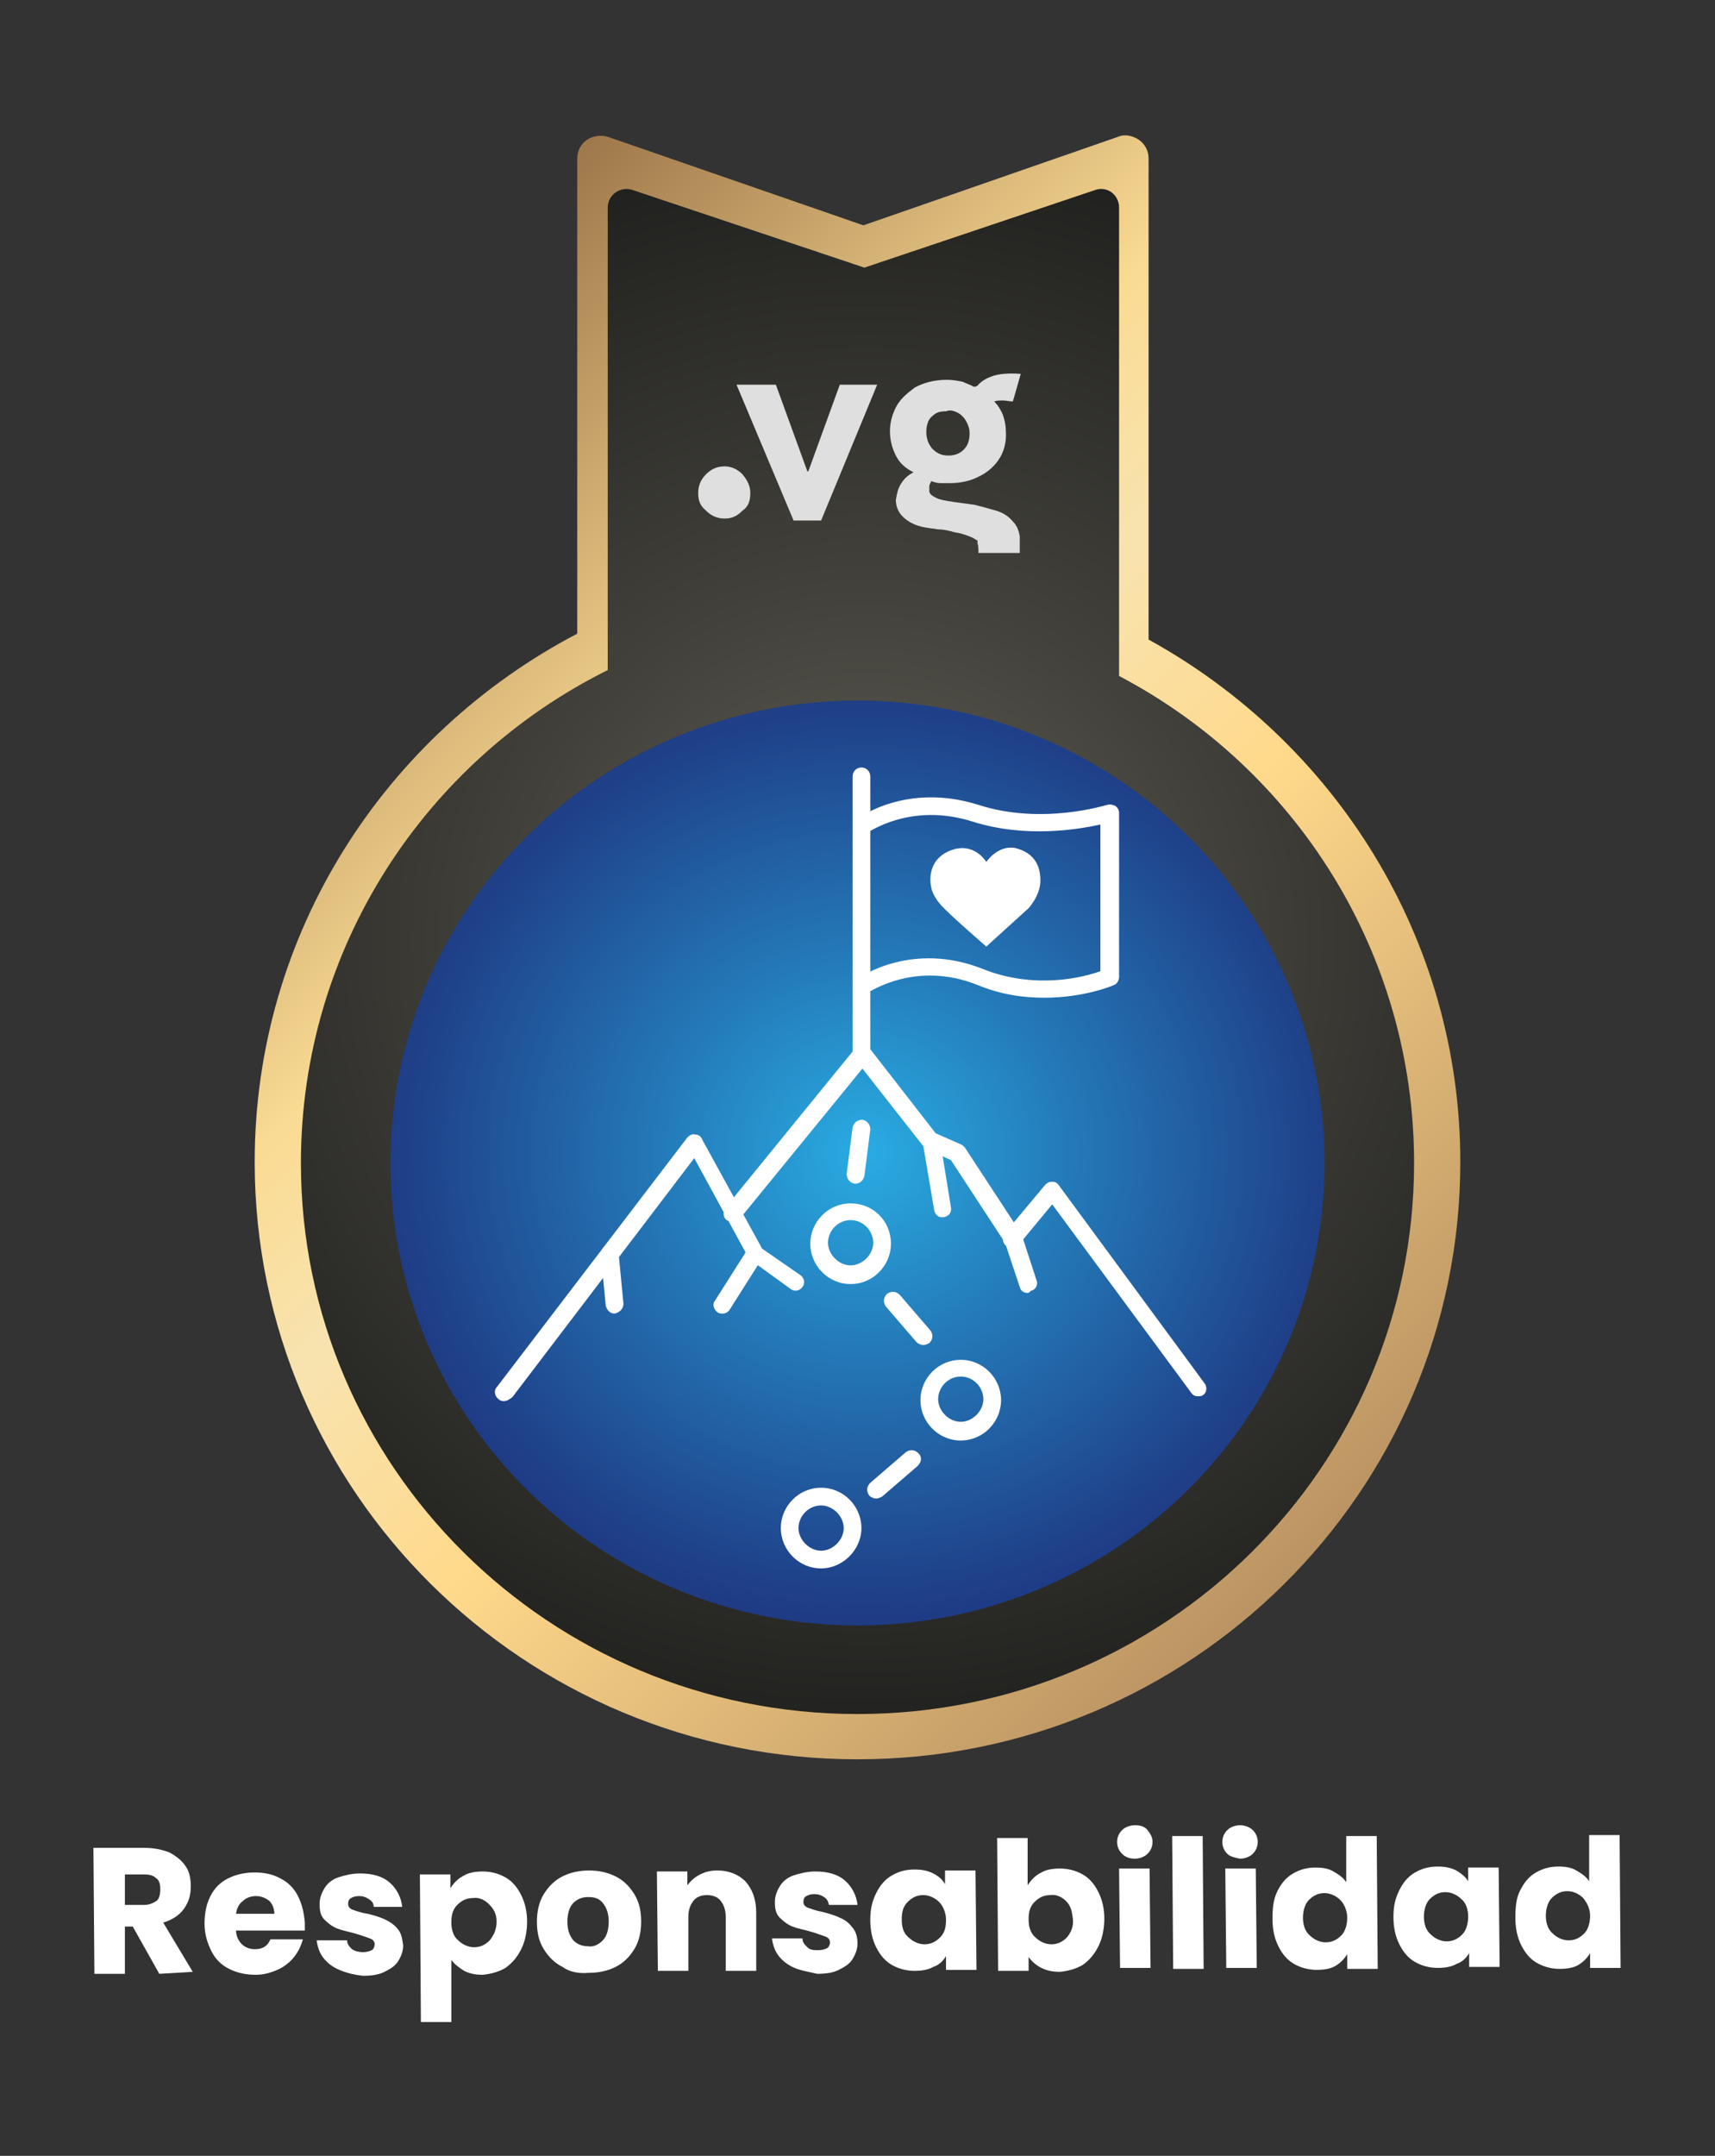
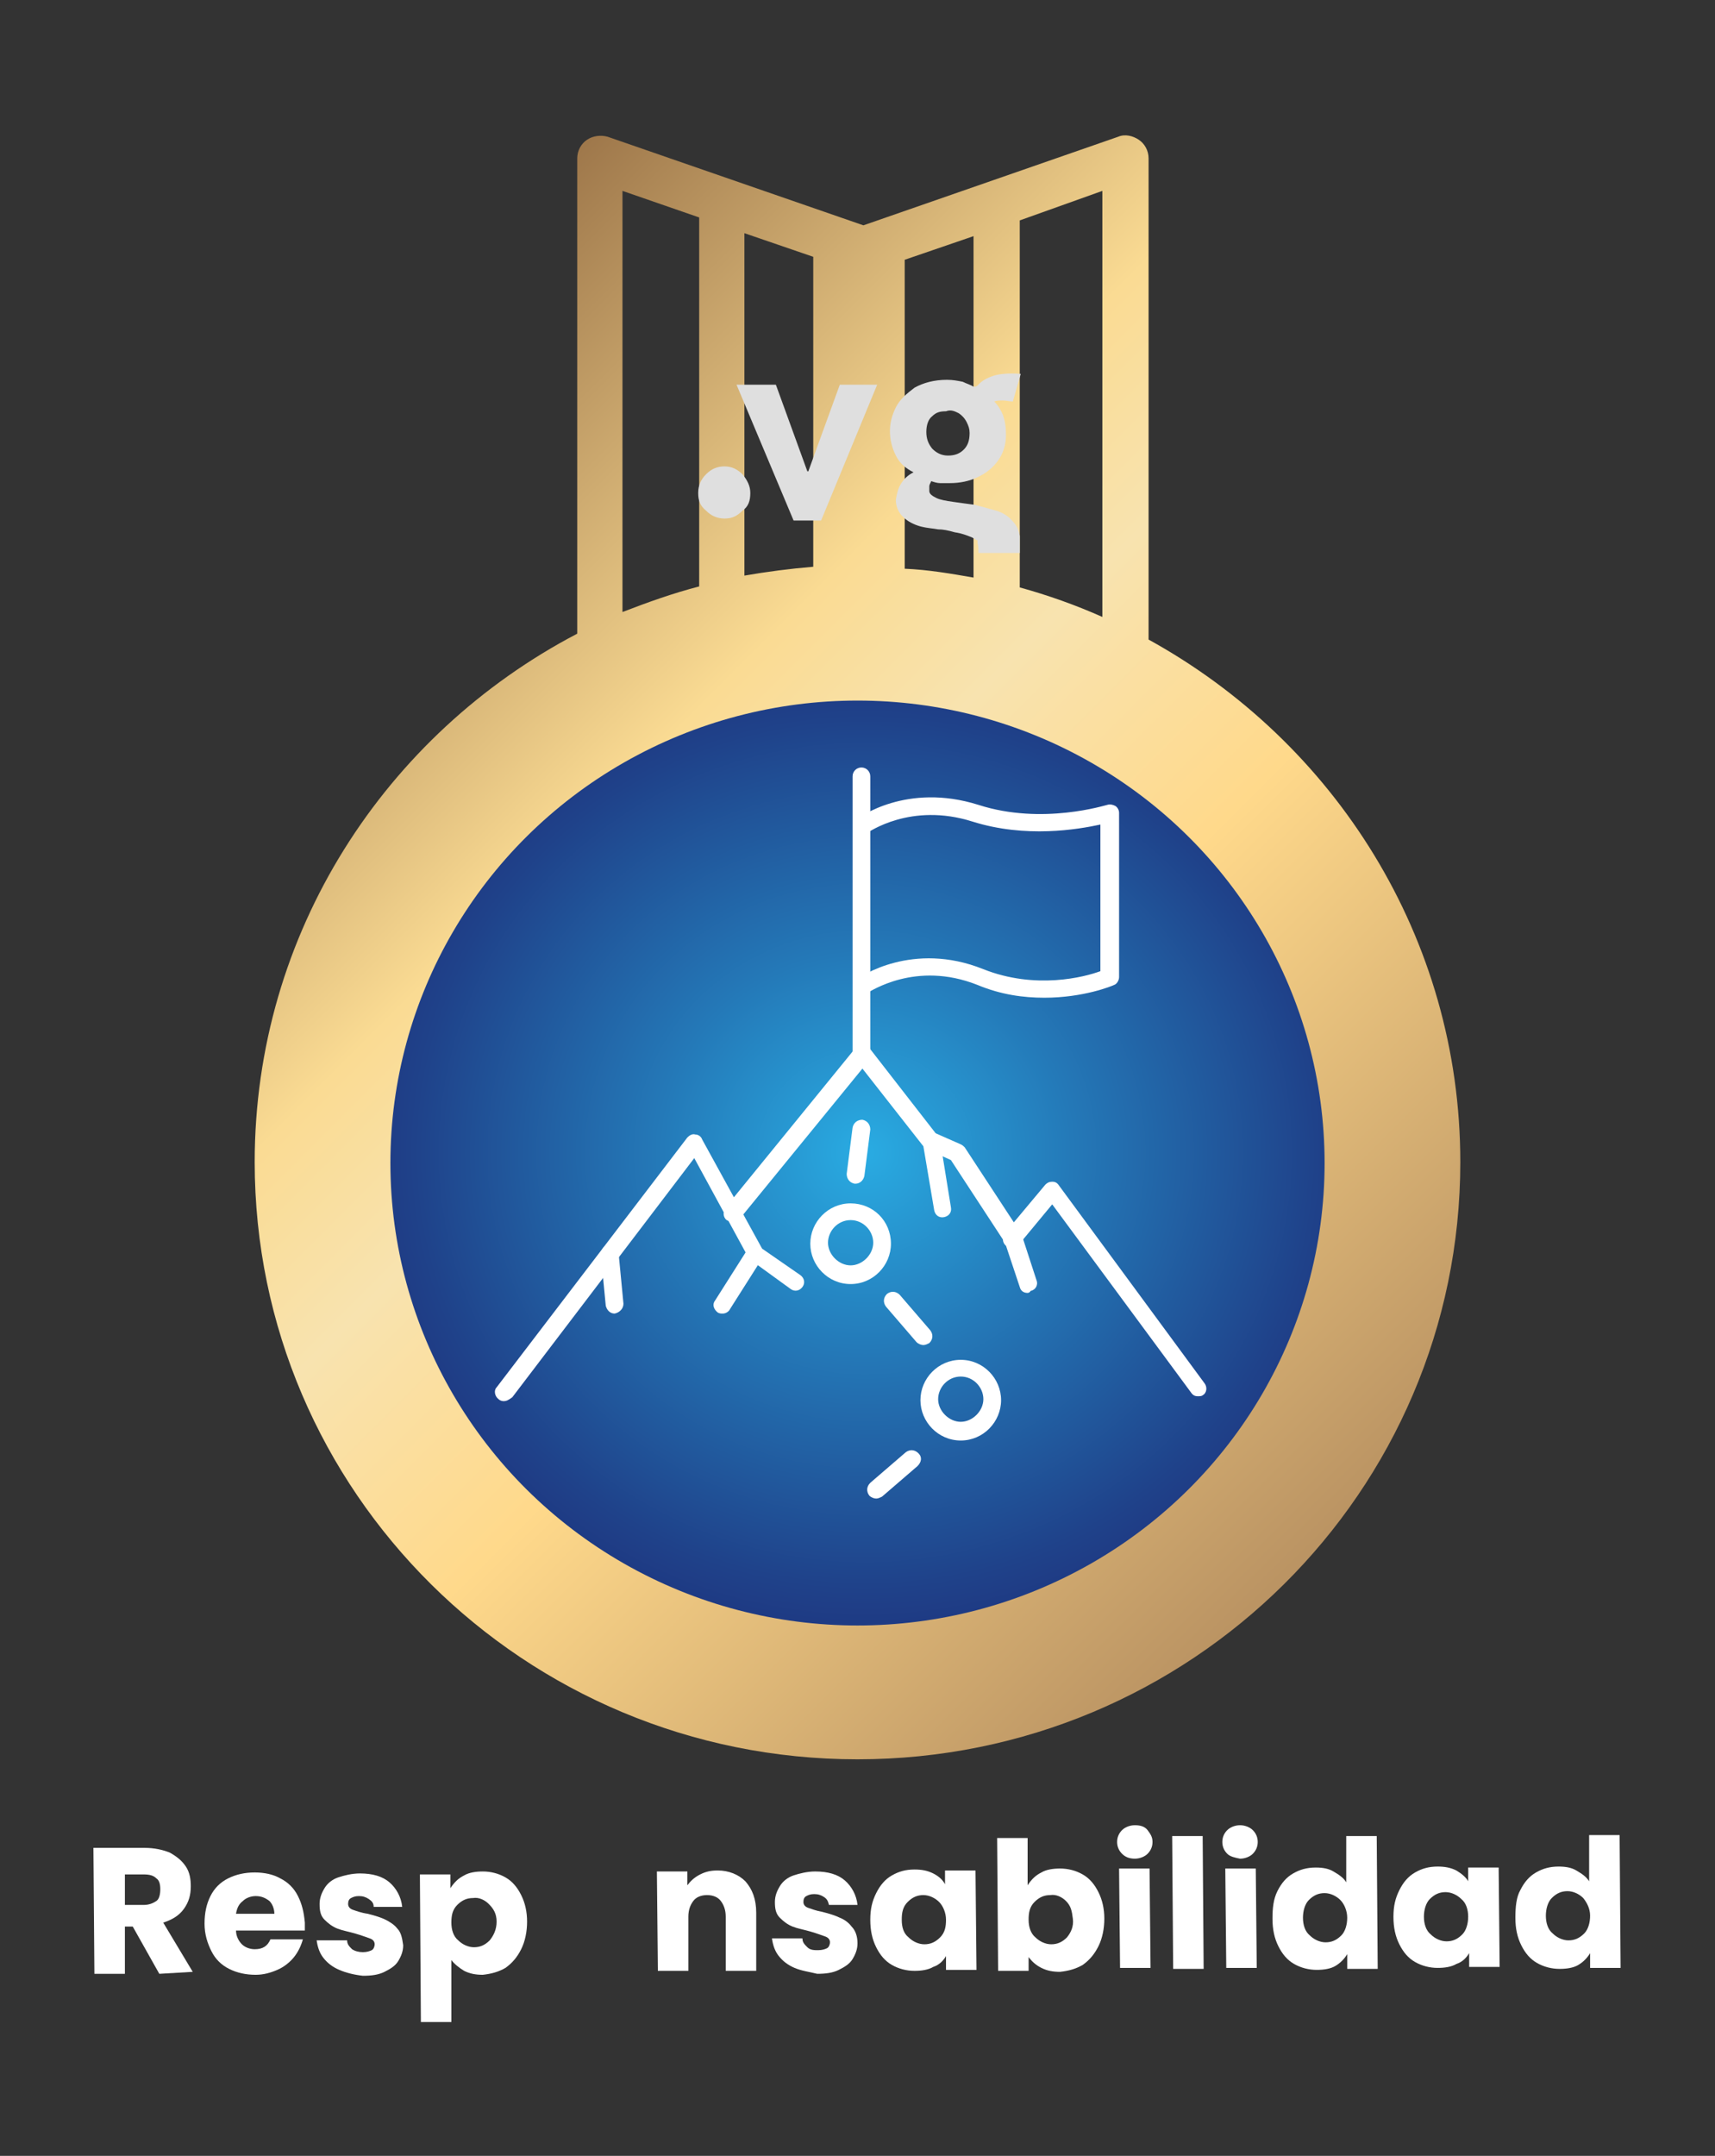
<svg xmlns="http://www.w3.org/2000/svg" version="1.1" id="Capa_1" x="0px" y="0px" viewBox="0 0 174.4 219.1" style="enable-background:new 0 0 174.4 219.1;" xml:space="preserve">
  <rect x="0" y="0" width="174.4" height="219.1" fill="#333333" stroke="none" />
  <style type="text/css">
	.st0{fill:#FFFFFF;}
	.st1{fill:url(#SVGID_1_);}
	.st2{fill:url(#SVGID_00000007404741621460418880000016622109461753907608_);}
	.st3{fill:url(#SVGID_00000075154225692935114120000001348472373617883807_);}
	.st4{fill:#DFDFDF;}
</style>
  <g>
    <g>
      <path class="st0" d="M16.2,200.6l-2.7-4.8h-0.8l0,4.8l-3.1,0l-0.1-12.8l5.2,0c1,0,1.9,0.2,2.6,0.5c0.7,0.4,1.2,0.8,1.6,1.4    s0.5,1.3,0.5,2c0,0.9-0.2,1.6-0.7,2.3s-1.2,1.1-2.1,1.4l3,5L16.2,200.6L16.2,200.6z M12.7,193.6h1.9c0.6,0,1-0.2,1.3-0.4    s0.4-0.7,0.4-1.2c0-0.5-0.1-0.9-0.4-1.1c-0.3-0.3-0.7-0.4-1.3-0.4h-1.9L12.7,193.6L12.7,193.6z" />
      <path class="st0" d="M31,196.2l-7,0c0,0.6,0.3,1.1,0.6,1.4s0.8,0.5,1.3,0.5c0.8,0,1.3-0.3,1.6-1l3.3,0c-0.2,0.7-0.5,1.3-0.9,1.8    s-1,1-1.7,1.3s-1.4,0.5-2.2,0.5c-1,0-1.9-0.2-2.7-0.6s-1.4-1-1.8-1.8s-0.7-1.7-0.7-2.8c0-1.1,0.2-2,0.6-2.8c0.4-0.8,1-1.4,1.8-1.8    c0.8-0.4,1.7-0.6,2.7-0.6c1,0,1.9,0.2,2.6,0.6c0.8,0.4,1.4,1,1.8,1.8c0.4,0.8,0.6,1.6,0.7,2.7C31,195.6,31,195.9,31,196.2    L31,196.2z M27.9,194.5c0-0.5-0.2-1-0.5-1.3c-0.4-0.3-0.8-0.5-1.4-0.5c-0.5,0-1,0.2-1.3,0.5c-0.4,0.3-0.6,0.7-0.7,1.3L27.9,194.5    L27.9,194.5z" />
      <path class="st0" d="M34.5,200.2c-0.7-0.3-1.2-0.7-1.6-1.2c-0.4-0.5-0.6-1.1-0.7-1.8l3.1,0c0,0.4,0.2,0.6,0.5,0.9    c0.3,0.2,0.7,0.3,1.1,0.3c0.4,0,0.7-0.1,0.9-0.2c0.2-0.1,0.3-0.4,0.3-0.6c0-0.3-0.2-0.5-0.5-0.6c-0.3-0.1-0.8-0.3-1.5-0.5    c-0.7-0.2-1.3-0.3-1.8-0.5c-0.5-0.2-0.9-0.5-1.3-0.9s-0.5-0.9-0.5-1.6c0-0.6,0.2-1.1,0.5-1.6s0.8-0.9,1.4-1.1s1.4-0.4,2.2-0.4    c1.3,0,2.3,0.3,3,0.9c0.7,0.6,1.2,1.5,1.3,2.5l-2.9,0c0-0.4-0.2-0.6-0.5-0.8c-0.3-0.2-0.6-0.3-1-0.3c-0.4,0-0.6,0.1-0.8,0.2    s-0.3,0.3-0.3,0.6c0,0.3,0.2,0.5,0.5,0.6s0.8,0.3,1.5,0.4c0.8,0.2,1.4,0.4,1.8,0.6s0.9,0.5,1.2,0.9c0.4,0.4,0.5,1,0.6,1.7    c0,0.6-0.2,1.1-0.5,1.6s-0.8,0.8-1.4,1.1s-1.3,0.4-2.2,0.4C36,200.7,35.2,200.5,34.5,200.2L34.5,200.2z" />
      <path class="st0" d="M47.2,190.6c0.5-0.3,1.2-0.4,1.9-0.4c0.8,0,1.6,0.2,2.3,0.6s1.2,1,1.6,1.8c0.4,0.8,0.6,1.7,0.6,2.7    s-0.2,2-0.6,2.8c-0.4,0.8-0.9,1.4-1.6,1.9c-0.7,0.4-1.4,0.6-2.3,0.7c-0.7,0-1.3-0.1-1.9-0.4c-0.5-0.3-1-0.7-1.3-1.1l0,6.3l-3.1,0    l-0.1-15l3.1,0v1.4C46.2,191.3,46.6,190.9,47.2,190.6L47.2,190.6z M49.7,193.5c-0.4-0.4-1-0.7-1.6-0.6c-0.6,0-1.1,0.2-1.6,0.7    s-0.6,1.1-0.6,1.8s0.2,1.4,0.7,1.8c0.4,0.4,1,0.7,1.6,0.7c0.6,0,1.1-0.2,1.6-0.7c0.4-0.5,0.7-1.1,0.7-1.9S50.2,194,49.7,193.5    L49.7,193.5z" />
-       <path class="st0" d="M57.2,199.9c-0.8-0.4-1.4-1-1.9-1.8c-0.5-0.8-0.7-1.7-0.7-2.8c0-1,0.2-2,0.7-2.8c0.5-0.8,1.1-1.4,1.9-1.8    s1.7-0.6,2.7-0.6c1,0,1.9,0.2,2.7,0.6s1.4,1,1.9,1.8c0.5,0.8,0.7,1.7,0.7,2.8c0,1-0.2,2-0.7,2.8s-1.1,1.4-1.9,1.8    c-0.8,0.4-1.7,0.6-2.7,0.6C58.8,200.6,57.9,200.4,57.2,199.9L57.2,199.9z M61.3,197.2c0.4-0.4,0.6-1.1,0.6-1.9    c0-0.8-0.2-1.4-0.6-1.9s-0.9-0.6-1.5-0.6c-0.6,0-1.1,0.2-1.5,0.6c-0.4,0.4-0.6,1.1-0.6,1.9c0,0.8,0.2,1.4,0.6,1.9    c0.4,0.4,0.9,0.6,1.5,0.6C60.4,197.9,60.9,197.6,61.3,197.2L61.3,197.2z" />
      <path class="st0" d="M75.8,191.2c0.7,0.8,1.1,1.8,1.1,3.2l0,5.9l-3.1,0l0-5.5c0-0.7-0.2-1.2-0.5-1.6s-0.8-0.6-1.4-0.6    s-1.1,0.2-1.4,0.6s-0.5,0.9-0.5,1.6l0,5.5l-3.1,0l-0.1-10.1l3.1,0v1.4c0.3-0.4,0.7-0.8,1.3-1.1s1.1-0.4,1.8-0.4    C74.1,190.1,75.1,190.5,75.8,191.2L75.8,191.2z" />
      <path class="st0" d="M80.8,200c-0.7-0.3-1.2-0.7-1.6-1.2c-0.4-0.5-0.6-1.1-0.7-1.8l3.1,0c0,0.4,0.2,0.6,0.5,0.9s0.7,0.3,1.1,0.3    c0.4,0,0.7-0.1,0.9-0.2s0.3-0.4,0.3-0.6c0-0.3-0.2-0.5-0.5-0.6s-0.8-0.3-1.5-0.5c-0.7-0.2-1.3-0.3-1.8-0.5    c-0.5-0.2-0.9-0.5-1.3-0.9s-0.5-0.9-0.5-1.6c0-0.6,0.2-1.1,0.5-1.6s0.8-0.9,1.4-1.1s1.4-0.4,2.2-0.4c1.3,0,2.3,0.3,3,0.9    c0.7,0.6,1.2,1.5,1.3,2.5l-2.9,0c-0.1-0.4-0.2-0.6-0.5-0.8s-0.6-0.3-1-0.3c-0.4,0-0.6,0.1-0.8,0.2c-0.2,0.1-0.3,0.3-0.3,0.6    c0,0.3,0.2,0.5,0.5,0.6s0.8,0.3,1.4,0.4c0.8,0.2,1.4,0.4,1.8,0.6c0.5,0.2,0.9,0.5,1.2,0.9c0.4,0.4,0.6,1,0.6,1.7    c0,0.6-0.2,1.1-0.5,1.6s-0.8,0.8-1.4,1.1s-1.3,0.4-2.2,0.4C82.3,200.4,81.5,200.3,80.8,200L80.8,200z" />
      <path class="st0" d="M89.1,192.4c0.4-0.8,0.9-1.4,1.6-1.8c0.7-0.4,1.4-0.6,2.3-0.6c0.7,0,1.3,0.1,1.9,0.4s1,0.7,1.2,1.1v-1.4    l3.1,0l0.1,10.1l-3.1,0v-1.4c-0.3,0.5-0.7,0.9-1.3,1.1c-0.5,0.3-1.2,0.4-1.9,0.4c-0.8,0-1.6-0.2-2.3-0.6c-0.7-0.4-1.2-1-1.6-1.8    c-0.4-0.8-0.6-1.7-0.6-2.8S88.7,193.2,89.1,192.4L89.1,192.4z M95.5,193.3c-0.4-0.4-1-0.7-1.6-0.7c-0.6,0-1.1,0.2-1.6,0.7    s-0.6,1.1-0.6,1.8c0,0.8,0.2,1.4,0.7,1.8c0.4,0.4,1,0.7,1.6,0.7c0.6,0,1.1-0.2,1.6-0.7s0.6-1.1,0.6-1.8S95.9,193.7,95.5,193.3z" />
      <path class="st0" d="M105.9,190.3c0.5-0.3,1.2-0.4,1.9-0.4c0.8,0,1.6,0.2,2.3,0.6s1.2,1,1.6,1.8s0.6,1.7,0.6,2.7s-0.2,2-0.6,2.8    s-0.9,1.4-1.6,1.9c-0.7,0.4-1.4,0.6-2.3,0.7c-0.7,0-1.3-0.1-1.9-0.4s-1-0.7-1.3-1.1v1.4l-3.1,0l-0.1-13.5l3.1,0l0,4.8    C104.9,191,105.3,190.6,105.9,190.3L105.9,190.3z M108.4,193.2c-0.4-0.4-1-0.7-1.6-0.6c-0.6,0-1.1,0.2-1.6,0.7s-0.6,1.1-0.6,1.8    s0.2,1.4,0.7,1.8c0.4,0.4,1,0.7,1.6,0.7c0.6,0,1.1-0.2,1.6-0.7c0.4-0.5,0.7-1.1,0.6-1.9S108.9,193.7,108.4,193.2L108.4,193.2z" />
      <path class="st0" d="M114.1,188.4c-0.3-0.3-0.5-0.7-0.5-1.2c0-0.5,0.2-0.9,0.5-1.2s0.8-0.5,1.3-0.5c0.5,0,1,0.1,1.3,0.5    s0.5,0.7,0.5,1.2c0,0.5-0.2,0.9-0.5,1.2c-0.3,0.3-0.8,0.5-1.3,0.5C114.8,188.9,114.4,188.7,114.1,188.4L114.1,188.4z M116.9,189.9    l0.1,10.1l-3.1,0l-0.1-10.1L116.9,189.9z" />
      <path class="st0" d="M122.3,186.6l0.1,13.5l-3.1,0l-0.1-13.5L122.3,186.6z" />
      <path class="st0" d="M124.8,188.4c-0.3-0.3-0.5-0.7-0.5-1.2c0-0.5,0.2-0.9,0.5-1.2c0.3-0.3,0.8-0.5,1.3-0.5c0.5,0,1,0.2,1.3,0.5    s0.5,0.7,0.5,1.2c0,0.5-0.2,0.9-0.5,1.2c-0.3,0.3-0.8,0.5-1.3,0.5C125.6,188.8,125.1,188.7,124.8,188.4L124.8,188.4z M127.7,189.9    l0.1,10.1l-3.1,0l-0.1-10.1L127.7,189.9z" />
      <path class="st0" d="M129.9,192.2c0.4-0.8,0.9-1.4,1.6-1.8c0.7-0.4,1.4-0.6,2.3-0.6c0.7,0,1.3,0.1,1.8,0.4s1,0.6,1.3,1.1l0-4.7    l3.1,0l0.1,13.5l-3.1,0v-1.5c-0.3,0.5-0.7,0.9-1.2,1.2s-1.2,0.4-1.9,0.4c-0.8,0-1.6-0.2-2.3-0.6c-0.7-0.4-1.2-1-1.6-1.8    s-0.6-1.7-0.6-2.8S129.5,193,129.9,192.2L129.9,192.2z M136.3,193.1c-0.4-0.4-1-0.7-1.6-0.7c-0.6,0-1.1,0.2-1.6,0.7    c-0.4,0.4-0.6,1.1-0.6,1.8s0.2,1.4,0.7,1.8c0.4,0.4,1,0.7,1.6,0.7c0.6,0,1.1-0.2,1.6-0.7c0.4-0.4,0.6-1.1,0.6-1.8    S136.7,193.5,136.3,193.1z" />
      <path class="st0" d="M142.3,192.1c0.4-0.8,0.9-1.4,1.6-1.8c0.7-0.4,1.4-0.6,2.3-0.6c0.7,0,1.3,0.1,1.9,0.4c0.5,0.3,1,0.7,1.2,1.1    v-1.4l3.1,0l0.1,10.1l-3.1,0v-1.4c-0.3,0.5-0.7,0.9-1.3,1.1c-0.5,0.3-1.2,0.4-1.9,0.4c-0.8,0-1.6-0.2-2.3-0.6    c-0.7-0.4-1.2-1-1.6-1.8c-0.4-0.8-0.6-1.7-0.6-2.8S141.9,192.9,142.3,192.1L142.3,192.1z M148.6,193c-0.4-0.4-1-0.7-1.6-0.7    c-0.6,0-1.1,0.2-1.6,0.7c-0.4,0.4-0.6,1.1-0.6,1.8s0.2,1.4,0.7,1.8c0.4,0.4,1,0.7,1.6,0.7c0.6,0,1.1-0.2,1.6-0.7    c0.4-0.4,0.6-1.1,0.6-1.8S149.1,193.4,148.6,193z" />
      <path class="st0" d="M154.6,192.1c0.4-0.8,0.9-1.4,1.6-1.8c0.7-0.4,1.4-0.6,2.3-0.6c0.7,0,1.3,0.1,1.8,0.4s1,0.6,1.3,1.1l0-4.7    l3.1,0l0.1,13.5l-3.1,0v-1.5c-0.3,0.5-0.7,0.9-1.2,1.2s-1.2,0.4-1.9,0.4c-0.8,0-1.6-0.2-2.3-0.6c-0.7-0.4-1.2-1-1.6-1.8    c-0.4-0.8-0.6-1.7-0.6-2.8S154.2,192.8,154.6,192.1L154.6,192.1z M161,192.9c-0.4-0.4-1-0.7-1.6-0.7c-0.6,0-1.1,0.2-1.6,0.7    c-0.4,0.4-0.6,1.1-0.6,1.8s0.2,1.4,0.7,1.8c0.4,0.4,1,0.7,1.6,0.7c0.6,0,1.1-0.2,1.6-0.7c0.4-0.4,0.6-1.1,0.6-1.8    S161.4,193.4,161,192.9z" />
    </g>
    <g>
      <linearGradient id="SVGID_1_" gradientUnits="userSpaceOnUse" x1="33.203" y1="180.993" x2="144.433" y2="69.763" gradientTransform="matrix(1 0 0 -1 0 222)">
        <stop offset="0" style="stop-color:#9F784B" />
        <stop offset="0.31" style="stop-color:#FADB93" />
        <stop offset="0.43" style="stop-color:#F8E3AF" />
        <stop offset="0.6" style="stop-color:#FFD98B" />
        <stop offset="1" style="stop-color:#B68F60" />
      </linearGradient>
      <path class="st1" d="M116.8,65V16.1c0-0.8-0.4-1.5-1-1.9c-0.6-0.4-1.4-0.6-2.1-0.3l-25.9,9l-26-9c-0.7-0.2-1.5-0.1-2.1,0.3    c-0.6,0.4-1,1.1-1,1.9v48.3c-19.5,10.2-32.8,30.4-32.8,53.7c0,33.5,27.4,60.7,61.3,60.7s61.3-27.2,61.3-60.7    C148.5,95.3,135.7,75.4,116.8,65L116.8,65z M112.1,19.4v43.3c-2.7-1.2-5.5-2.2-8.4-3V22.4L112.1,19.4z M99,24v34.7    c-2.3-0.4-4.6-0.8-7-0.9V26.4C92,26.4,99,24,99,24z M82.7,26.1v31.5c-2.4,0.2-4.7,0.5-7,0.9V23.7L82.7,26.1L82.7,26.1z M63.3,19.4    l7.8,2.7v37.5c-2.7,0.7-5.2,1.6-7.8,2.6V19.4L63.3,19.4z" />
      <radialGradient id="SVGID_00000003085977859602778750000015326724556646513077_" cx="88.14" cy="126.25" r="106.39" gradientTransform="matrix(1 0 0 -1 0 222)" gradientUnits="userSpaceOnUse">
        <stop offset="1.000000e-02" style="stop-color:#615F56" />
        <stop offset="0.34" style="stop-color:#42413B" />
        <stop offset="0.77" style="stop-color:#20201E" />
        <stop offset="1" style="stop-color:#141413" />
      </radialGradient>
-       <path style="fill:url(#SVGID_00000003085977859602778750000015326724556646513077_);" d="M113.8,68.7V21.1c0-1.3-1.2-2.2-2.4-1.8    l-23.5,7.9l-23.6-7.9c-1.2-0.4-2.5,0.5-2.5,1.8v47c-18.5,9.2-31.2,28.2-31.2,50.1c0,30.9,25.3,56,56.6,56s56.6-25.1,56.6-56    C143.8,96.8,131.7,78.1,113.8,68.7L113.8,68.7z" />
      <radialGradient id="SVGID_00000023244487231037295050000003286343777828155022_" cx="87.99" cy="100.705" r="75.16" gradientTransform="matrix(1 0 0 -0.96 0 213.79)" gradientUnits="userSpaceOnUse">
        <stop offset="1.000000e-02" style="stop-color:#29AAE1" />
        <stop offset="0.28" style="stop-color:#2479B8" />
        <stop offset="0.61" style="stop-color:#1F428A" />
        <stop offset="0.86" style="stop-color:#1C206E" />
        <stop offset="1" style="stop-color:#1B1464" />
      </radialGradient>
      <ellipse style="fill:url(#SVGID_00000023244487231037295050000003286343777828155022_);" cx="87.2" cy="118.2" rx="47.5" ry="47" />
      <g>
        <path class="st4" d="M76.3,50.1c0-0.7-0.3-1.3-0.8-1.9c-0.5-0.5-1.1-0.8-1.8-0.8s-1.3,0.2-1.9,0.8c-0.5,0.5-0.8,1.1-0.8,1.9     s0.2,1.3,0.8,1.8c0.5,0.5,1.1,0.8,1.9,0.8s1.3-0.3,1.8-0.8C76.1,51.5,76.3,50.9,76.3,50.1z" />
        <path class="st4" d="M91.1,41.4c-0.4,0.8-0.6,1.6-0.6,2.4c0,0.9,0.2,1.7,0.6,2.5c0.4,0.8,1,1.3,1.8,1.7c-0.6,0.3-1,0.7-1.3,1.2     c-0.3,0.5-0.4,1-0.5,1.6c0,0.6,0.2,1.2,0.7,1.7s1.1,0.8,1.8,1c0.8,0.2,1.3,0.2,1.8,0.3c0.5,0,1,0.1,1.7,0.3     c0.7,0.1,1.2,0.3,1.7,0.5c0.2,0.1,0.4,0.2,0.5,0.3h0l0.1,0c0,0.1,0,0.2,0,0.3c0.1,0.3,0.1,0.7,0.1,1h4.2c0-0.3,0-0.7,0-1v-0.3     c0-0.1,0-0.3,0-0.4h0c-0.1-0.6-0.3-1.1-0.7-1.5c-0.4-0.5-1-0.9-1.7-1.1c-0.7-0.2-1.4-0.4-2.2-0.6c-0.8-0.1-1.5-0.2-2.2-0.3     c-0.7-0.1-1.3-0.2-1.7-0.4c-0.4-0.2-0.7-0.4-0.7-0.7c0-0.2,0-0.3,0-0.5c0-0.1,0.1-0.3,0.2-0.5c0.3,0.1,0.6,0.2,0.9,0.2s0.6,0,1,0     c1,0,2-0.2,2.8-0.6c0.9-0.4,1.6-1,2.1-1.7c0.5-0.7,0.8-1.6,0.8-2.6c0-0.8-0.1-1.4-0.3-2c-0.2-0.5-0.5-1-0.9-1.4     c0.3-0.1,0.6-0.1,0.9-0.1c0.3,0,0.7,0.1,1,0.1l0.8-2.8c-1.2-0.1-2.2,0-2.8,0.2s-1.2,0.5-1.6,1c-0.1,0-0.1,0.1-0.2,0.1     c0,0-0.1,0-0.2,0c-0.3-0.2-0.7-0.3-1.1-0.5c-0.5-0.1-1-0.2-1.6-0.2c-1.3,0-2.4,0.3-3.3,0.8C92.2,40,91.5,40.6,91.1,41.4 M97.5,42     c0.3,0.2,0.6,0.5,0.8,0.9c0.2,0.4,0.3,0.7,0.3,1.1c0,0.8-0.2,1.3-0.6,1.7c-0.4,0.4-0.9,0.6-1.6,0.6c-0.7,0-1.2-0.3-1.6-0.7     c-0.4-0.5-0.6-1-0.6-1.7c0-0.7,0.2-1.3,0.6-1.6c0.4-0.4,0.8-0.5,1.4-0.5C96.7,41.6,97.1,41.8,97.5,42 M89.2,39.1h-3.8l-3.2,8.8     h-0.1l-3.2-8.8h-4l5.8,13.8h2.8L89.2,39.1" />
      </g>
      <g>
        <path class="st0" d="M87.6,108c-0.5,0-0.9-0.4-0.9-0.9V78.9c0-0.5,0.4-0.9,0.9-0.9s0.9,0.4,0.9,0.9v28.2     C88.5,107.6,88.1,108,87.6,108z" />
        <path class="st0" d="M106.2,101.4c-2.1,0-4.4-0.3-6.8-1.3c-6.3-2.5-10.9,0.7-11.2,0.8c-0.4,0.3-1,0.2-1.2-0.2s-0.2-1,0.2-1.2     c0.2-0.2,5.6-3.9,12.8-1c5.3,2.1,10.3,0.8,11.9,0.2V83.8c-2.3,0.5-7.6,1.4-13-0.3c-6.3-2-10.6,1.1-10.8,1.2     c-0.4,0.3-0.9,0.2-1.2-0.2s-0.2-0.9,0.2-1.2c0.2-0.2,5.1-3.8,12.4-1.5c6.5,2.1,13,0,13.1,0c0.3-0.1,0.6,0,0.8,0.1     s0.4,0.4,0.4,0.7v16.7c0,0.3-0.2,0.7-0.5,0.8C113.1,100.2,110.2,101.4,106.2,101.4z" />
        <g>
          <path class="st0" d="M51.2,142.4c-0.2,0-0.4-0.1-0.5-0.2c-0.4-0.3-0.5-0.9-0.2-1.2l19.4-25.4c0.2-0.2,0.5-0.4,0.8-0.3      c0.3,0,0.6,0.2,0.7,0.5l6.1,11.1l3.9,2.7c0.4,0.3,0.5,0.8,0.2,1.2s-0.8,0.5-1.2,0.2l-4-2.9c-0.1-0.1-0.2-0.2-0.3-0.3l-5.5-10.1      l-18.5,24.3C51.7,142.3,51.5,142.4,51.2,142.4L51.2,142.4z" />
          <path class="st0" d="M73.5,133.5c-0.2,0-0.3,0-0.5-0.1c-0.4-0.3-0.6-0.8-0.3-1.2l3.3-5.2c0.3-0.4,0.8-0.6,1.2-0.3      c0.4,0.3,0.6,0.8,0.3,1.2l-3.3,5.2C74.1,133.3,73.8,133.5,73.5,133.5z" />
          <path class="st0" d="M74.5,124.2c-0.2,0-0.4-0.1-0.6-0.2c-0.4-0.3-0.4-0.9-0.1-1.3L87,106.5c0.2-0.2,0.4-0.3,0.7-0.3      c0.3,0,0.5,0.1,0.7,0.3l7,9c0.1,0.1,0.2,0.3,0.2,0.4l1.1,6.8c0.1,0.5-0.2,0.9-0.7,1s-0.9-0.2-1-0.7l-1.1-6.5l-6.2-7.9      l-12.5,15.3C75,124,74.8,124.2,74.5,124.2L74.5,124.2z" />
          <path class="st0" d="M104.5,131.4c-0.4,0-0.7-0.2-0.8-0.6l-1.5-4.5l-5.5-8.4l-2.2-1c-0.4-0.2-0.7-0.7-0.5-1.2      c0.2-0.4,0.7-0.7,1.2-0.5l2.5,1.1c0.2,0.1,0.3,0.2,0.4,0.3l5.7,8.7c0,0.1,0.1,0.1,0.1,0.2l1.5,4.6c0.2,0.5-0.1,1-0.6,1.1      C104.7,131.4,104.5,131.4,104.5,131.4L104.5,131.4z" />
          <path class="st0" d="M121.8,141.9c-0.3,0-0.5-0.1-0.7-0.4L107,122.4l-3.4,4.1c-0.3,0.4-0.9,0.4-1.3,0.1      c-0.4-0.3-0.4-0.9-0.1-1.3l4.1-4.9c0.2-0.2,0.4-0.3,0.7-0.3c0.3,0,0.5,0.1,0.7,0.4l14.8,20.1c0.3,0.4,0.2,1-0.2,1.2      C122.2,141.9,122,141.9,121.8,141.9L121.8,141.9z" />
          <path class="st0" d="M62.5,133.5c-0.5,0-0.8-0.4-0.9-0.8l-0.5-5.2c0-0.5,0.3-0.9,0.8-1c0.5,0,0.9,0.3,1,0.8l0.5,5.2      C63.4,133,63,133.4,62.5,133.5C62.5,133.5,62.5,133.5,62.5,133.5L62.5,133.5z" />
        </g>
        <path class="st0" d="M87,120.3c0,0-0.1,0-0.1,0c-0.5-0.1-0.8-0.5-0.8-1l0.6-4.7c0.1-0.5,0.5-0.8,1-0.8c0.5,0.1,0.8,0.5,0.8,1     l-0.6,4.7C87.8,120,87.4,120.3,87,120.3z" />
        <path class="st0" d="M93.9,136.7c-0.2,0-0.5-0.1-0.7-0.3l-3.1-3.6c-0.3-0.4-0.3-0.9,0.1-1.3c0.4-0.3,0.9-0.3,1.3,0.1l3.1,3.6     c0.3,0.4,0.3,0.9-0.1,1.3C94.3,136.6,94.1,136.7,93.9,136.7L93.9,136.7z" />
        <path class="st0" d="M89.1,152.3c-0.2,0-0.5-0.1-0.7-0.3c-0.3-0.4-0.3-0.9,0.1-1.3l3.6-3.1c0.4-0.3,0.9-0.3,1.3,0.1     s0.3,0.9-0.1,1.3l-3.6,3.1C89.5,152.2,89.3,152.3,89.1,152.3z" />
        <path class="st0" d="M97.7,146.4c-2.3,0-4.1-1.9-4.1-4.1s1.8-4.1,4.1-4.1s4.1,1.9,4.1,4.1S100,146.4,97.7,146.4z M97.7,139.9     c-1.3,0-2.3,1.1-2.3,2.3s1.1,2.3,2.3,2.3s2.3-1.1,2.3-2.3S99,139.9,97.7,139.9z" />
        <path class="st0" d="M86.5,130.5c-2.3,0-4.1-1.9-4.1-4.1s1.8-4.1,4.1-4.1s4.1,1.8,4.1,4.1C90.6,128.6,88.8,130.5,86.5,130.5z      M86.5,124c-1.3,0-2.3,1.1-2.3,2.3s1.1,2.3,2.3,2.3s2.3-1.1,2.3-2.3S87.8,124,86.5,124z" />
-         <path class="st0" d="M83.5,159.4c-2.3,0-4.1-1.9-4.1-4.1s1.8-4.1,4.1-4.1s4.1,1.9,4.1,4.1S85.7,159.4,83.5,159.4z M83.5,153     c-1.3,0-2.3,1.1-2.3,2.3s1.1,2.3,2.3,2.3s2.3-1.1,2.3-2.3S84.7,153,83.5,153z" />
-         <path class="st0" d="M100.3,87.6c0,0-1.3-2.2-3.8-1.1s-1.8,3.7-1.8,3.7s0.1,0.8,1,1.8s4.6,4.2,4.6,4.2l4.3-3.9     c0,0,1.2-1.3,1.2-2.8s-0.6-2.8-2.5-3.3C101.5,85.8,100.3,87.6,100.3,87.6L100.3,87.6z" />
      </g>
    </g>
  </g>
</svg>